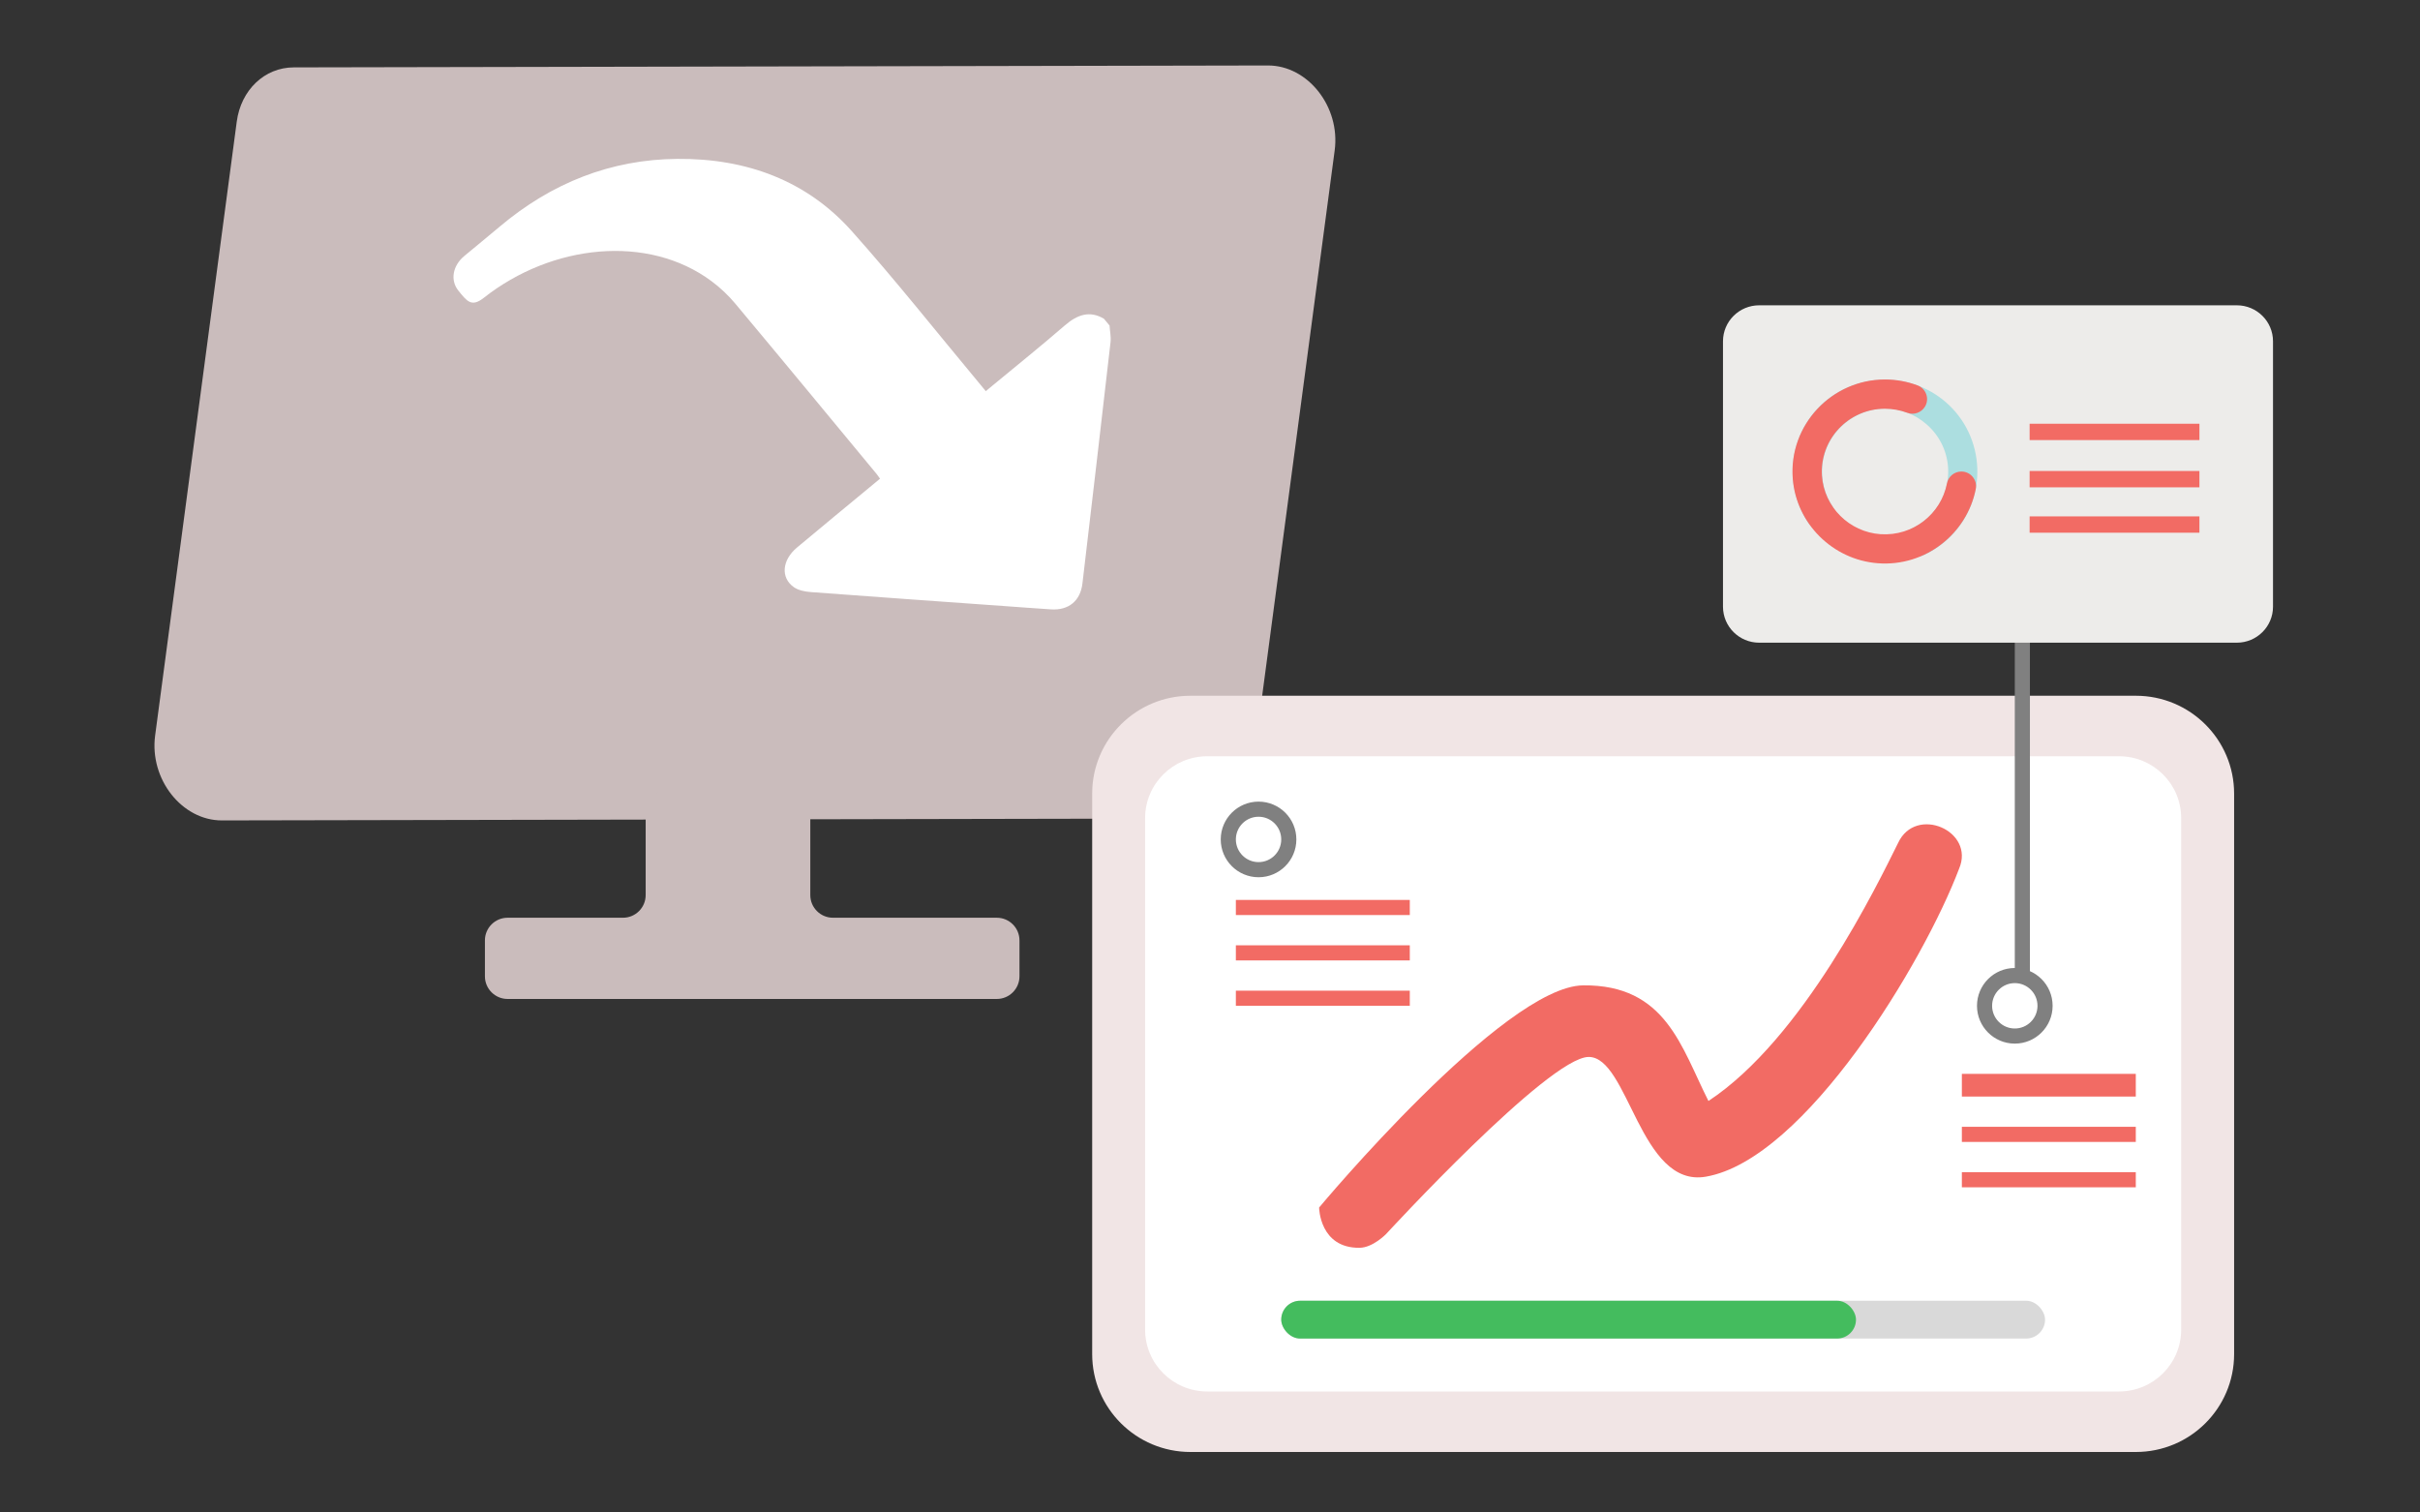
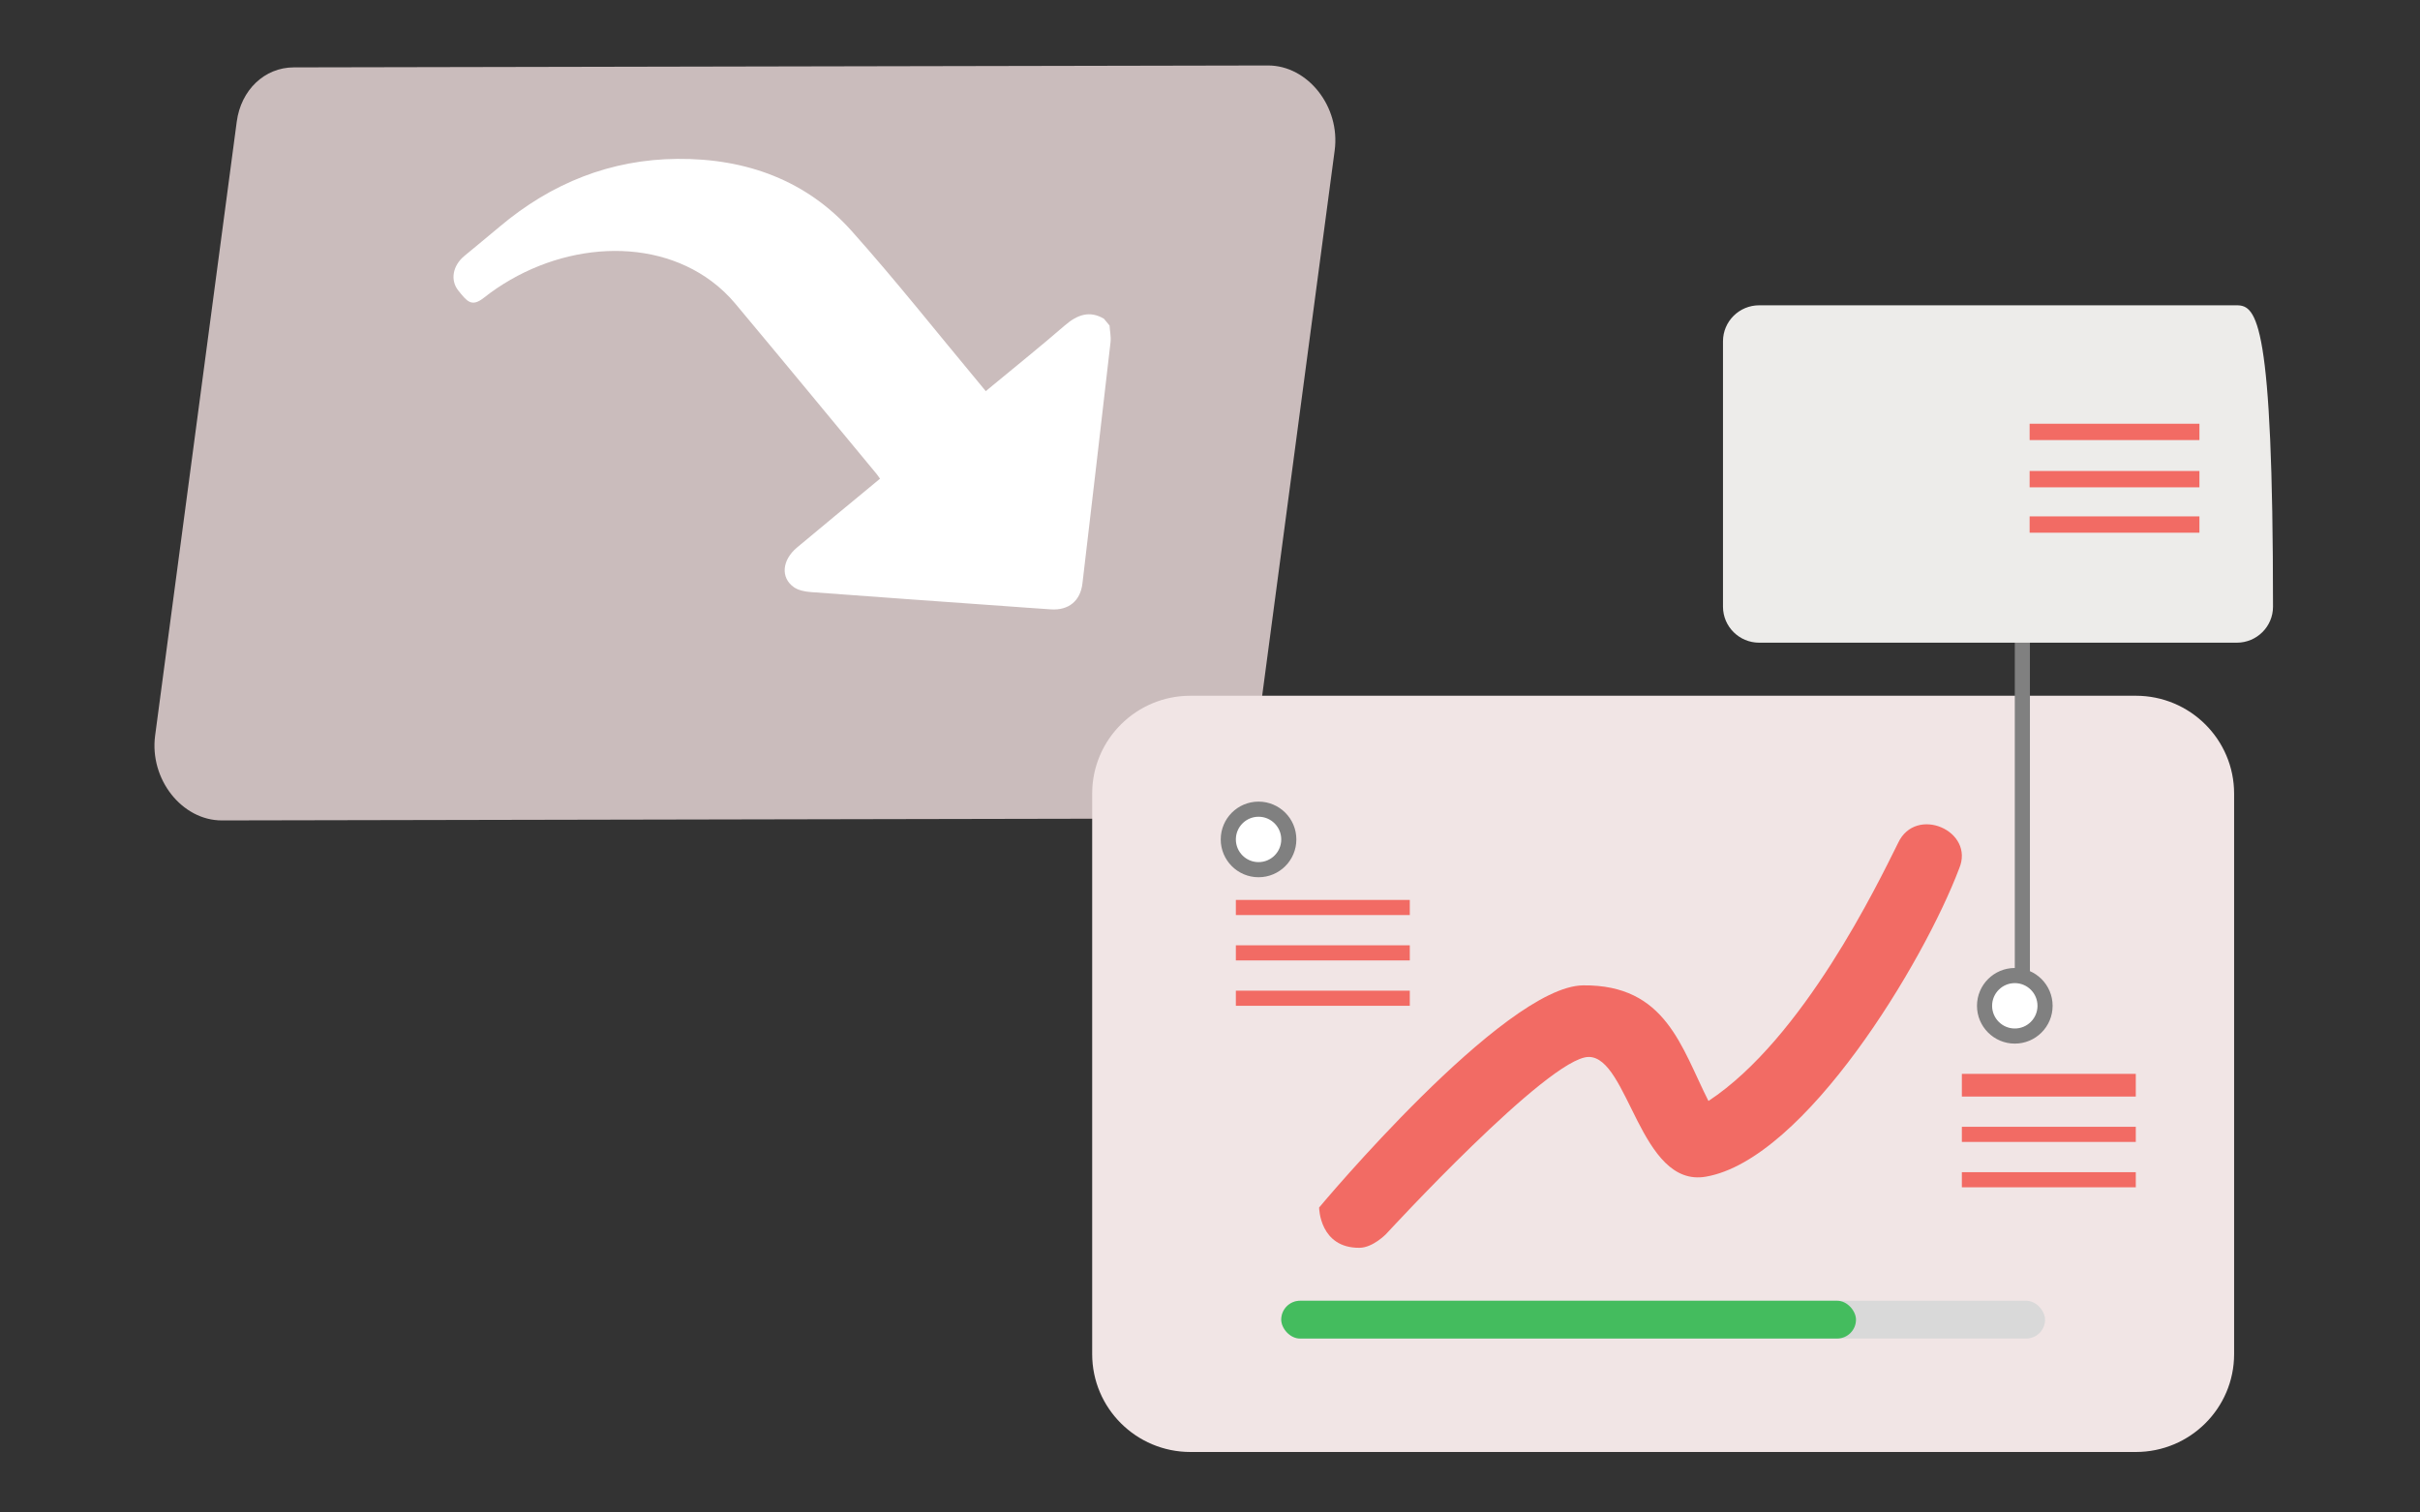
<svg xmlns="http://www.w3.org/2000/svg" width="320" height="200" viewBox="0 0 320 200" fill="none">
  <rect x="0" y="0" width="320" height="200" fill="#333333" stroke="none" />
  <path d="M29.345 108.487L158.162 108.234C162.013 108.229 165.141 105.246 165.695 101.055L176.488 19.878C177.253 14.123 172.946 8.647 167.656 8.658L38.839 8.911C34.988 8.916 31.859 11.898 31.305 16.09L20.513 97.266C19.747 103.022 24.054 108.497 29.345 108.487Z" fill="#CABCBC" />
-   <path d="M85.378 118.355V107.439C85.378 105.783 86.721 104.439 88.378 104.439H104.147C105.804 104.439 107.147 105.783 107.147 107.439V118.355C107.147 120.012 108.49 121.355 110.147 121.355H131.807C133.464 121.355 134.807 122.698 134.807 124.355V129.095C134.807 130.752 133.464 132.095 131.807 132.095H67.121C65.464 132.095 64.121 130.752 64.121 129.095V124.355C64.121 122.698 65.464 121.355 67.121 121.355H82.378C84.035 121.355 85.378 120.012 85.378 118.355Z" fill="#CABCBC" />
  <path d="M282.423 92H157.417C150.239 92 144.42 97.795 144.42 104.944V179.056C144.42 186.205 150.239 192 157.417 192H282.423C289.601 192 295.42 186.205 295.42 179.056V104.944C295.42 97.795 289.601 92 282.423 92Z" fill="#F1E5E5" />
-   <path d="M280.194 100H159.646C155.103 100 151.42 103.662 151.42 108.178V175.822C151.42 180.338 155.103 184 159.646 184H280.194C284.737 184 288.42 180.338 288.42 175.822V108.178C288.42 103.662 284.737 100 280.194 100Z" fill="white" />
  <path d="M267.42 130L267.42 62" stroke="#808080" stroke-width="2" stroke-miterlimit="10" />
  <path d="M174.429 159.693C174.429 159.693 174.482 165.053 179.776 165C181.54 164.982 183.287 163.177 183.287 163.177C183.287 163.177 204.763 139.816 210.057 139.763C215.351 139.71 216.85 157.115 225.568 155.595C238.697 153.319 254.411 127.158 259.052 114.873C261.204 109.851 253.317 106.446 250.987 111.469C248.305 116.856 238.45 137.327 225.912 145.586C222.312 138.474 220.291 130.189 209.342 130.296C198.842 130.403 174.42 159.684 174.42 159.684L174.429 159.693Z" fill="#F26B64" />
  <path d="M266.42 137C268.629 137 270.42 135.209 270.42 133C270.42 130.791 268.629 129 266.42 129C264.211 129 262.42 130.791 262.42 133C262.42 135.209 264.211 137 266.42 137Z" fill="white" stroke="#808080" stroke-width="2" stroke-miterlimit="10" />
  <path d="M166.42 115C168.629 115 170.42 113.209 170.42 111C170.42 108.791 168.629 107 166.42 107C164.211 107 162.42 108.791 162.42 111C162.42 113.209 164.211 115 166.42 115Z" fill="white" stroke="#808080" stroke-width="2" stroke-miterlimit="10" />
  <path d="M186.42 131H163.42V133H186.42V131Z" fill="#F26B64" />
  <path d="M186.42 125H163.42V127H186.42V125Z" fill="#F26B64" />
  <path d="M186.42 119H163.42V121H186.42V119Z" fill="#F26B64" />
  <path d="M282.42 155H259.42V157H282.42V155Z" fill="#F26B64" />
  <path d="M282.42 149H259.42V151H282.42V149Z" fill="#F26B64" />
  <path d="M282.42 142H259.42V145H282.42V142Z" fill="#F26B64" />
  <rect x="169.42" y="172" width="101" height="5" rx="2.5" fill="#D9D9D9" />
  <rect x="169.42" y="172" width="76" height="5" rx="2.5" fill="#44BC5E" />
-   <path d="M295.778 40.371H232.619C229.976 40.371 227.834 42.502 227.834 45.13V80.225C227.834 82.853 229.976 84.984 232.619 84.984H295.778C298.421 84.984 300.563 82.853 300.563 80.225V45.13C300.563 42.502 298.421 40.371 295.778 40.371Z" fill="#EDECEA" />
-   <path d="M242.359 67.014C240.055 63.63 240.533 58.923 243.803 56.094C247.073 53.265 251.627 53.397 254.737 56.094C258.423 59.285 258.565 64.855 255.171 68.23C254.436 68.962 253.585 69.534 252.69 69.931C251.849 70.31 251.406 71.235 251.618 72.126C251.902 73.306 253.196 73.941 254.303 73.439C255.641 72.839 256.864 71.993 257.909 70.953C262.88 66.009 262.641 57.725 257.201 53.098C252.655 49.238 245.859 49.238 241.313 53.098C236.493 57.205 235.758 64.185 239.125 69.156C239.807 70.169 241.251 70.319 242.12 69.455C242.784 68.794 242.873 67.772 242.35 66.996L242.359 67.014Z" fill="#ACDEE0" />
-   <path d="M257.448 63.929C256.668 67.939 252.991 70.927 248.658 70.636C244.546 70.354 241.206 67.04 240.922 62.942C240.586 58.095 244.44 54.049 249.243 54.049C250.288 54.049 251.29 54.243 252.211 54.587C253.071 54.913 254.045 54.569 254.533 53.785C255.171 52.754 254.701 51.397 253.567 50.965C252.193 50.445 250.731 50.18 249.252 50.18C242.225 50.18 236.501 56.2 237.059 63.303C237.529 69.235 242.331 74.011 248.295 74.478C254.621 74.972 260.097 70.548 261.258 64.669C261.497 63.471 260.584 62.352 259.353 62.352C258.422 62.352 257.625 63.013 257.448 63.929Z" fill="#F26B64" />
+   <path d="M295.778 40.371H232.619C229.976 40.371 227.834 42.502 227.834 45.13V80.225C227.834 82.853 229.976 84.984 232.619 84.984H295.778C298.421 84.984 300.563 82.853 300.563 80.225C300.563 42.502 298.421 40.371 295.778 40.371Z" fill="#EDECEA" />
  <path d="M290.834 68.283H268.381V70.442H290.834V68.283Z" fill="#F26B64" />
  <path d="M290.834 62.281H268.381V64.44H290.834V62.281Z" fill="#F26B64" />
  <path d="M290.834 56.032H268.381V58.192H290.834V56.032Z" fill="#F26B64" />
  <path d="M145.978 42.15C144.125 41.052 142.493 41.567 140.791 43.041C137.696 45.725 134.497 48.289 131.342 50.902L130.352 51.722C130.025 51.326 129.764 51.011 129.505 50.698C123.891 43.963 118.451 37.076 112.612 30.54C106.728 23.953 98.815 20.923 89.527 21.01C80.813 21.089 72.965 24.147 66.033 30.004C64.494 31.303 62.929 32.57 61.384 33.862C59.841 35.152 59.521 37.075 60.61 38.427C61.741 39.833 62.348 40.665 63.967 39.386C72.982 32.27 85.683 30.927 94.085 37.181C95.244 38.042 96.317 39.059 97.239 40.162C103.505 47.655 109.718 55.19 115.947 62.714C116.069 62.862 116.173 63.024 116.369 63.297C116.044 63.566 115.729 63.827 115.414 64.088C112.068 66.86 108.71 69.618 105.379 72.409C103.406 74.064 103.195 76.384 104.966 77.639C105.558 78.058 106.42 78.232 107.198 78.29C115.673 78.929 124.157 79.523 132.638 80.13C134.759 80.281 136.876 80.445 139 80.58C141.307 80.727 142.862 79.457 143.132 77.153C144.385 66.529 145.629 55.904 146.844 45.282C146.93 44.539 146.764 43.79 146.716 43.043L145.975 42.149L145.978 42.15Z" fill="white" />
</svg>